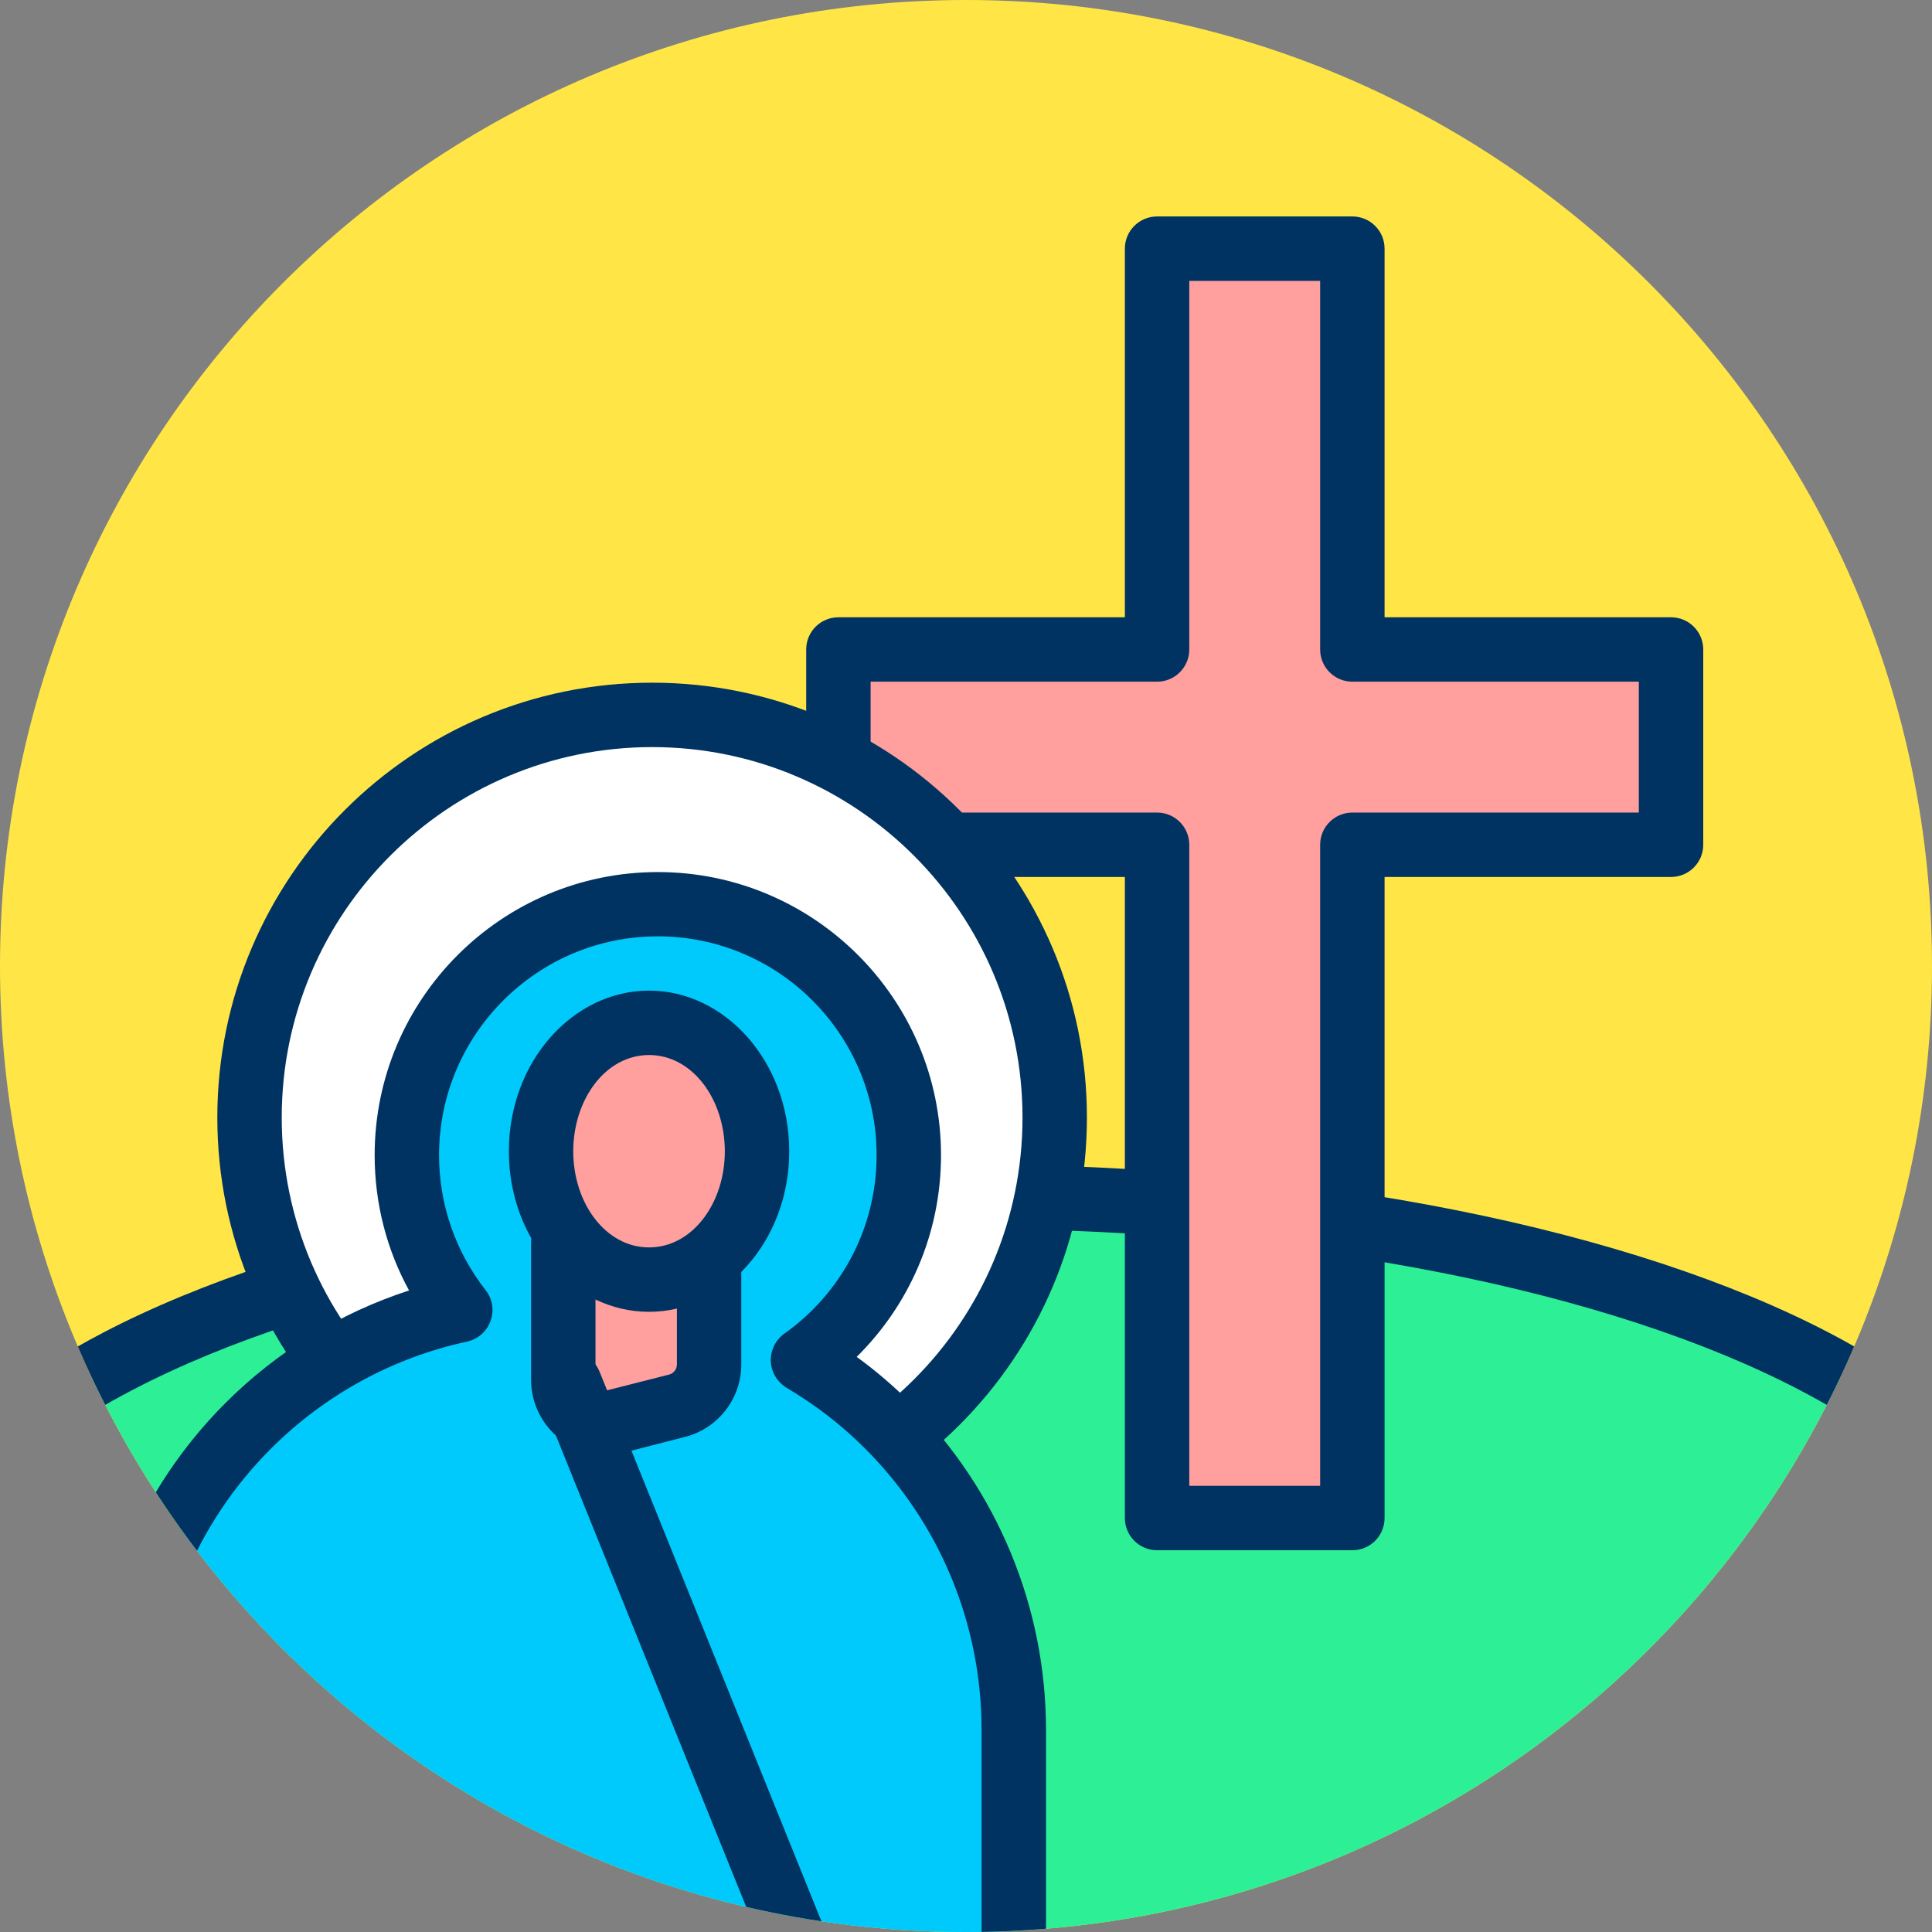
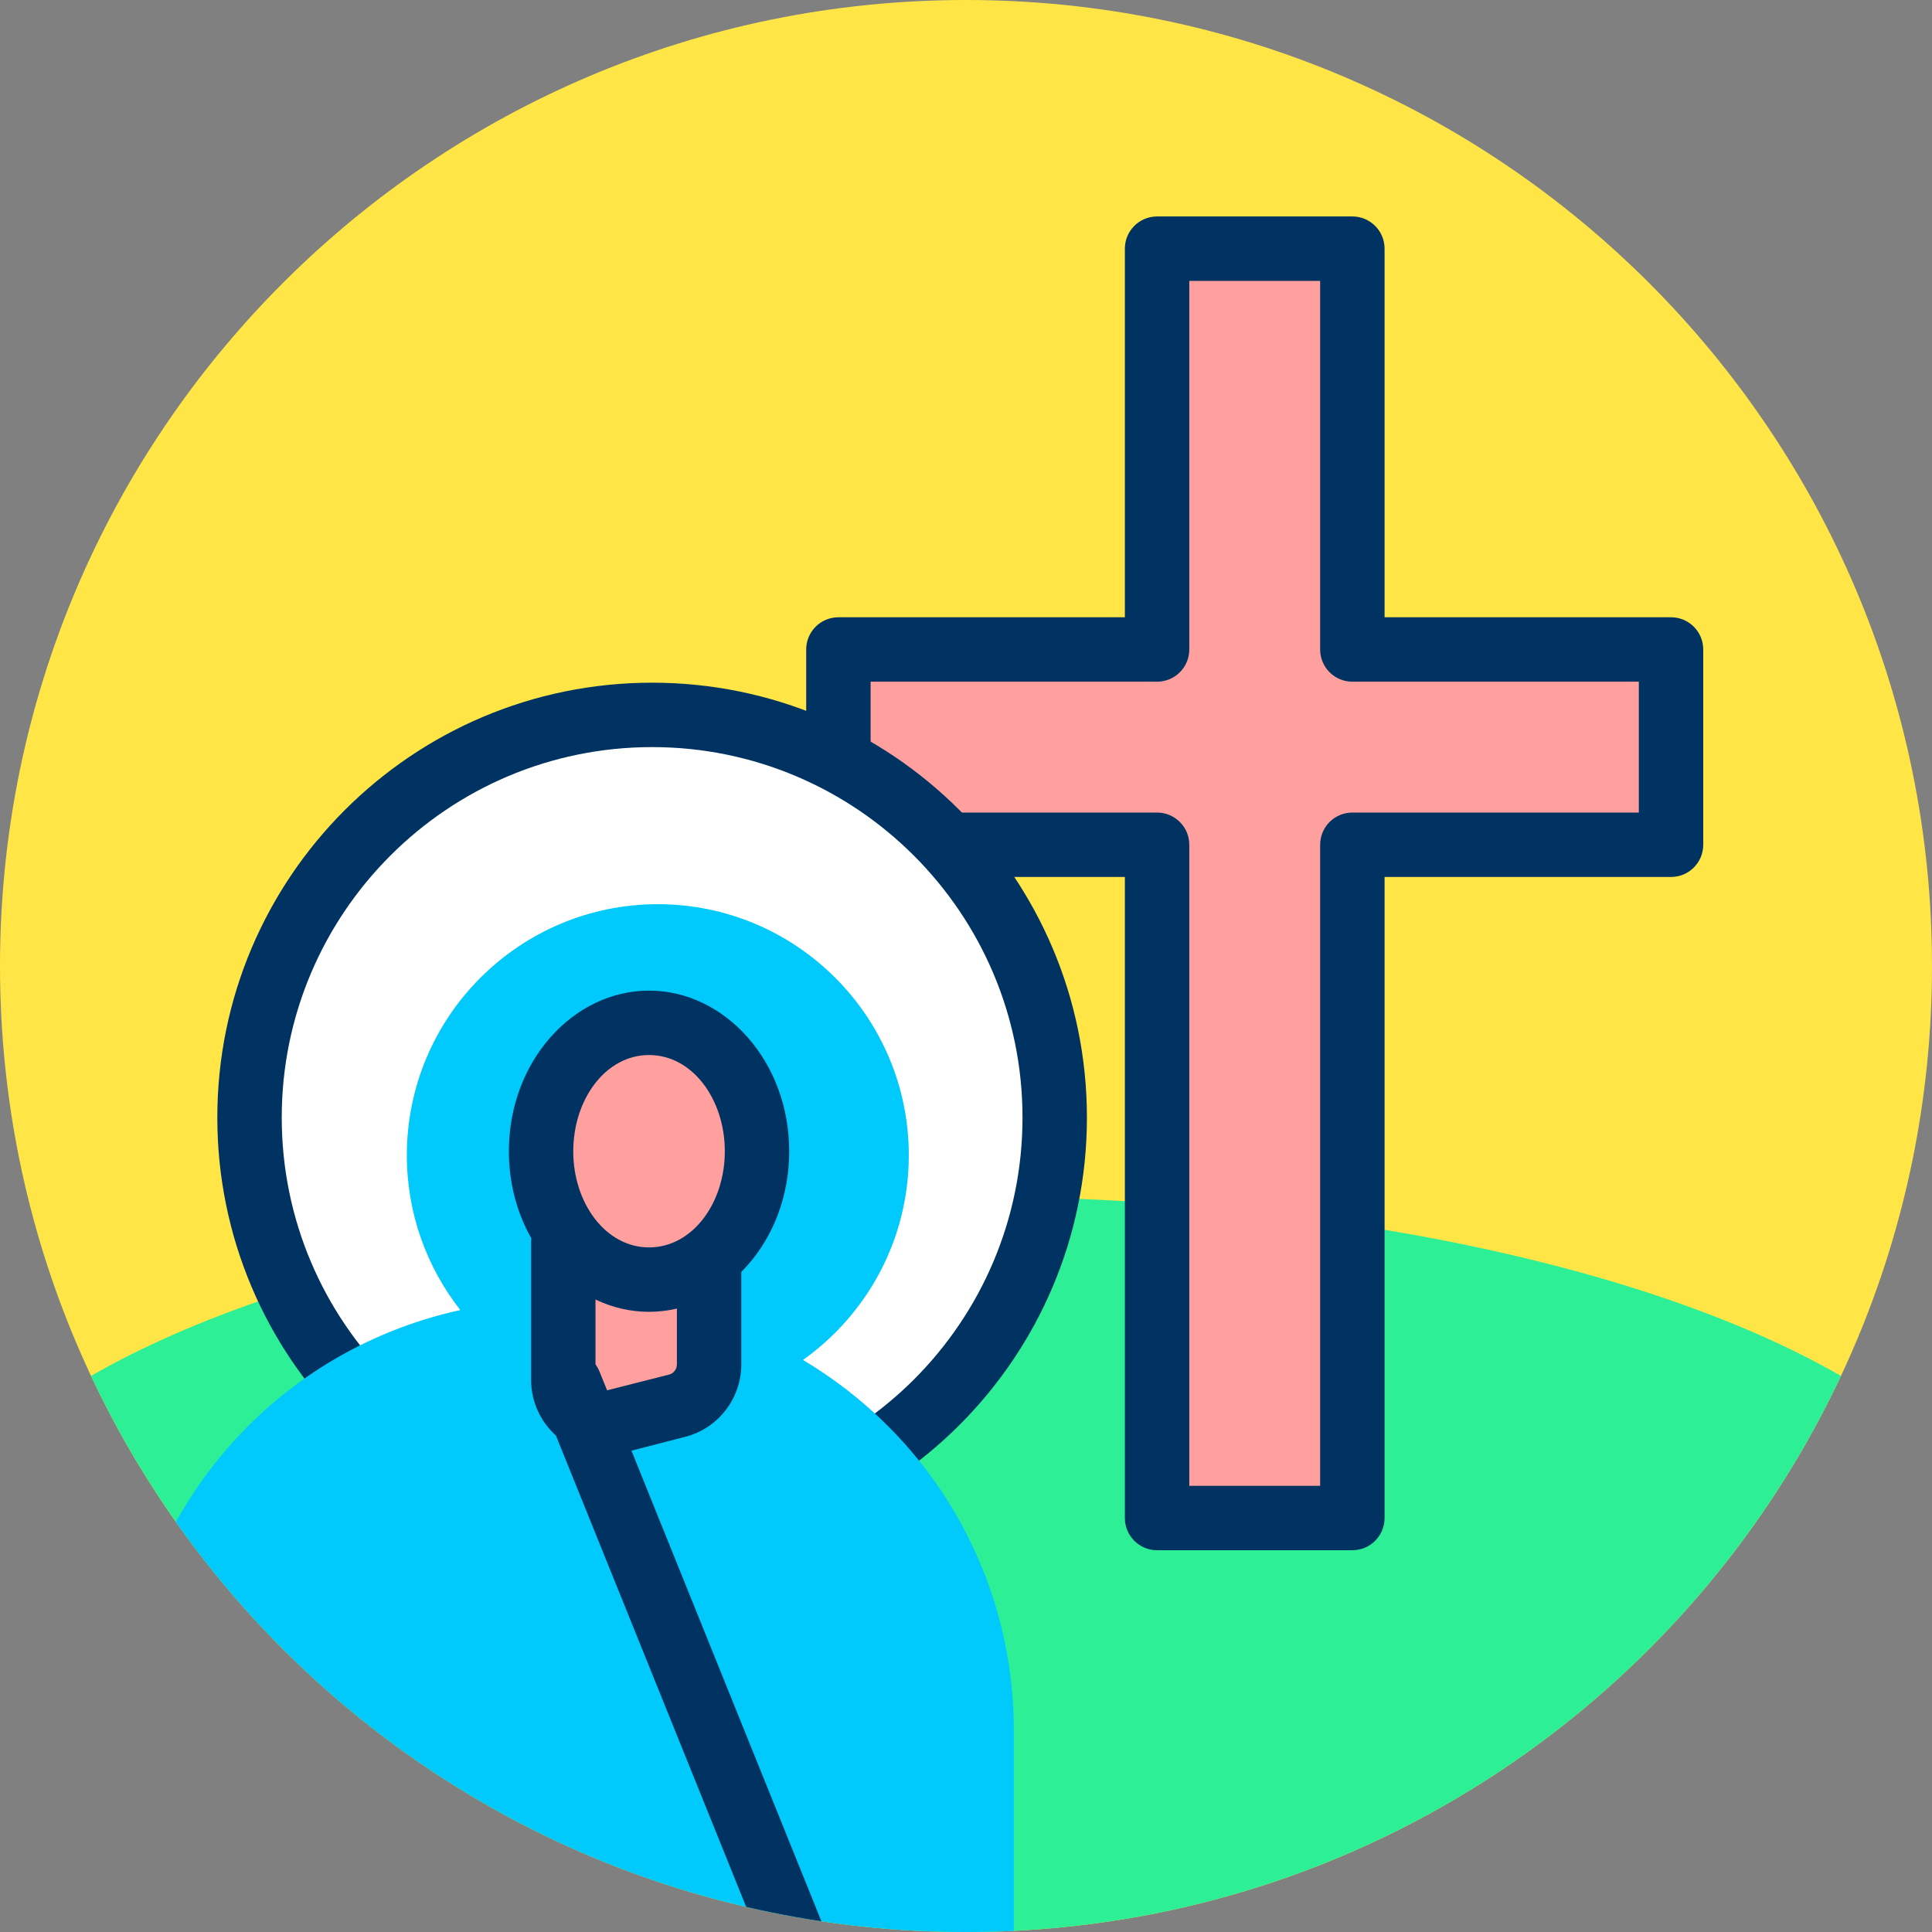
<svg xmlns="http://www.w3.org/2000/svg" xmlns:ns1="http://www.serif.com/" width="100%" height="100%" viewBox="0 0 120 120" version="1.1" xml:space="preserve" style="fill-rule:evenodd;clip-rule:evenodd;stroke-linejoin:round;stroke-miterlimit:2;">
  <rect x="0" y="0" width="120" height="120" fill="#808080" stroke="none" />
  <g transform="matrix(1,0,0,1,-144.209,-349.853)">
    <g id="_2-2" ns1:id="2-2" transform="matrix(1,0,0,1,144.209,349.853)">
      <rect x="0" y="0" width="120" height="120" style="fill:none;" />
      <g transform="matrix(-1,0,0,1,60,120)">
        <path d="M0,-120C-33.137,-120 -60,-93.137 -60,-60C-60,-26.863 -33.137,0 0,0C33.137,0 60,-26.863 60,-60C60,-93.137 33.137,-120 0,-120" style="fill:rgb(255,230,70);fill-rule:nonzero;" />
        <clipPath id="_clip1">
          <path d="M0,-120C-33.137,-120 -60,-93.137 -60,-60C-60,-26.863 -33.137,0 0,0C33.137,0 60,-26.863 60,-60C60,-93.137 33.137,-120 0,-120" clip-rule="nonzero" />
        </clipPath>
        <g clip-path="url(#_clip1)">
          <g transform="matrix(-1,0,0,1,202.514,-469.853)">
            <ellipse cx="202.514" cy="449.144" rx="65.271" ry="24.972" style="fill:rgb(45,240,150);" />
          </g>
          <g transform="matrix(-1,0,0,1,202.514,-469.853)">
-             <path d="M202.514,422.172C180.516,422.172 161.011,426.317 148.919,432.626C140.161,437.196 135.243,443.048 135.243,449.144C135.243,455.239 140.161,461.091 148.919,465.661C161.011,471.97 180.516,476.116 202.514,476.116C224.512,476.116 244.017,471.97 256.11,465.661C264.867,461.091 269.785,455.239 269.785,449.144C269.785,443.048 264.867,437.196 256.11,432.626C244.017,426.317 224.512,422.172 202.514,422.172ZM202.514,426.172C223.745,426.172 242.588,430.083 254.259,436.173C261.346,439.87 265.785,444.211 265.785,449.144C265.785,454.076 261.346,458.417 254.259,462.115C242.588,468.204 223.745,472.116 202.514,472.116C181.283,472.116 162.44,468.204 150.769,462.115C143.682,458.417 139.243,454.076 139.243,449.144C139.243,444.211 143.682,439.87 150.769,436.173C162.44,430.083 181.283,426.172 202.514,426.172Z" style="fill:rgb(0,51,97);" />
-           </g>
+             </g>
          <g transform="matrix(-1,0,0,1,82.986,-90.999)">
            <g transform="matrix(1.083,0,0,1.083,61.797,-41.511)">
              <g transform="matrix(1,0,0,1,-568.673,-141.252)">
                <path d="M610.396,190.052L610.396,167.065L599.197,167.065L599.197,190.052L580.92,190.052L580.92,201.252L599.197,201.252L599.197,239.865L610.396,239.865L610.396,201.252L628.673,201.252L628.673,190.052L610.396,190.052Z" style="fill:rgb(255,159,158);" />
              </g>
              <g transform="matrix(1,0,0,1,-568.673,-141.252)">
                <path d="M612.244,188.205L612.244,167.065C612.244,166.044 611.417,165.217 610.396,165.217L599.197,165.217C598.176,165.217 597.349,166.044 597.349,167.065L597.349,188.205C597.349,188.205 580.92,188.205 580.92,188.205C579.9,188.205 579.073,189.032 579.073,190.052L579.073,201.252C579.073,202.272 579.9,203.099 580.92,203.099L597.349,203.099C597.349,203.099 597.349,239.865 597.349,239.865C597.349,240.885 598.176,241.712 599.197,241.712L610.396,241.712C611.417,241.712 612.244,240.885 612.244,239.865L612.244,203.099C612.244,203.099 628.673,203.099 628.673,203.099C629.693,203.099 630.52,202.272 630.52,201.252L630.52,190.052C630.52,189.032 629.693,188.205 628.673,188.205L612.244,188.205ZM608.549,190.052C608.549,191.072 609.376,191.899 610.396,191.899L626.826,191.899C626.826,191.899 626.826,199.405 626.826,199.405C626.826,199.405 610.396,199.405 610.396,199.405C609.376,199.405 608.549,200.232 608.549,201.252L608.549,238.017C608.549,238.017 601.044,238.017 601.044,238.017C601.044,238.017 601.044,201.252 601.044,201.252C601.044,200.232 600.217,199.405 599.197,199.405L582.767,199.405C582.767,199.405 582.767,191.899 582.767,191.899C582.767,191.899 599.197,191.899 599.197,191.899C600.217,191.899 601.044,191.072 601.044,190.052L601.044,168.912C601.044,168.912 608.549,168.912 608.549,168.912C608.549,168.912 608.549,190.052 608.549,190.052Z" style="fill:rgb(0,51,97);" />
              </g>
            </g>
            <g transform="matrix(1.449,0,0,1.449,-23.491,-37.33)">
              <g transform="matrix(1.185,0,0,1.185,-524.686,-1487.5)">
                <circle cx="493.43" cy="1300.55" r="14.563" style="fill:white;" />
              </g>
              <g transform="matrix(1.185,0,0,1.185,-524.686,-1487.5)">
                <path d="M493.43,1284.82C484.749,1284.82 477.702,1291.87 477.702,1300.55C477.702,1309.23 484.749,1316.28 493.43,1316.28C502.11,1316.28 509.158,1309.23 509.158,1300.55C509.158,1291.87 502.11,1284.82 493.43,1284.82ZM493.43,1287.15C500.824,1287.15 506.828,1293.16 506.828,1300.55C506.828,1307.95 500.824,1313.95 493.43,1313.95C486.035,1313.95 480.032,1307.95 480.032,1300.55C480.032,1293.16 486.035,1287.15 493.43,1287.15Z" style="fill:rgb(0,51,97);" />
              </g>
              <g transform="matrix(1.312,0,0,1.312,-590.955,-1654.31)">
                <path d="M489.909,1308.09C488.815,1306.69 488.163,1304.94 488.163,1303.03C488.163,1298.51 491.837,1294.83 496.363,1294.83C500.889,1294.83 504.563,1298.51 504.563,1303.03C504.563,1305.79 503.197,1308.23 501.106,1309.72C502.11,1310.32 503.044,1311.04 503.883,1311.88C506.514,1314.51 507.993,1318.08 507.993,1321.8C507.993,1332.62 507.993,1330.52 507.993,1330.52L478.867,1330.52C478.867,1330.52 478.867,1332.62 478.867,1321.8C478.867,1318.08 480.345,1314.51 482.977,1311.88C484.892,1309.96 487.303,1308.66 489.909,1308.09Z" style="fill:rgb(0,202,251);" />
              </g>
              <g transform="matrix(1.312,0,0,1.312,-590.955,-1654.31)">
-                 <path d="M477.815,1330.68C477.815,1330.62 477.815,1329.38 477.815,1321.8C477.815,1317.8 479.404,1313.96 482.233,1311.13C483.931,1309.43 485.992,1308.18 488.234,1307.45L488.235,1307.45C487.518,1306.14 487.111,1304.63 487.111,1303.03C487.111,1297.93 491.257,1293.78 496.363,1293.78C501.47,1293.78 505.615,1297.93 505.615,1303.03C505.615,1305.61 504.561,1307.94 502.86,1309.62C503.483,1310.07 504.074,1310.58 504.627,1311.13C507.456,1313.96 509.045,1317.8 509.045,1321.8L509.045,1330.68L509.045,1330.68C509.044,1331.79 508.518,1331.97 507.993,1331.79C507.665,1331.9 507.336,1331.88 507.136,1331.57L479.724,1331.57C479.523,1331.88 479.195,1331.9 478.867,1331.79C478.341,1331.97 477.816,1331.79 477.815,1330.68L477.815,1330.68ZM506.94,1329.46L479.919,1329.46L479.919,1321.8C479.919,1318.35 481.287,1315.05 483.721,1312.62C485.492,1310.85 487.723,1309.64 490.133,1309.12C490.487,1309.04 490.776,1308.79 490.899,1308.44C491.021,1308.1 490.96,1307.72 490.736,1307.44C489.784,1306.22 489.215,1304.69 489.215,1303.03C489.215,1299.09 492.418,1295.88 496.363,1295.88C500.308,1295.88 503.511,1299.09 503.511,1303.03C503.511,1305.44 502.32,1307.57 500.496,1308.86C500.206,1309.07 500.04,1309.41 500.054,1309.77C500.069,1310.12 500.263,1310.44 500.57,1310.63C501.499,1311.18 502.363,1311.84 503.139,1312.62C505.573,1315.05 506.94,1318.35 506.94,1321.8L506.94,1329.46Z" style="fill:rgb(0,51,97);" />
-               </g>
+                 </g>
              <g transform="matrix(1,0,0,1,-434.43,-1255.12)">
                <path d="M496.901,1314.12L490.651,1314.12L490.651,1320.02C490.651,1320.58 490.912,1321.12 491.358,1321.46C491.803,1321.81 492.384,1321.93 492.931,1321.79C493.801,1321.57 494.766,1321.32 495.527,1321.12C496.335,1320.92 496.901,1320.19 496.901,1319.35C496.901,1317.4 496.901,1314.12 496.901,1314.12Z" style="fill:rgb(255,159,158);" />
              </g>
              <g transform="matrix(1,0,0,1,-434.43,-1255.12)">
                <path d="M498.281,1314.12C498.281,1313.36 497.663,1312.74 496.901,1312.74L490.651,1312.74C489.889,1312.74 489.271,1313.36 489.271,1314.12L489.271,1320.02C489.271,1321.01 489.729,1321.94 490.511,1322.55C491.294,1323.16 492.313,1323.37 493.273,1323.13L495.87,1322.46C497.288,1322.1 498.281,1320.82 498.281,1319.35L498.281,1314.12ZM495.521,1315.5L495.521,1319.35C495.521,1319.56 495.382,1319.74 495.185,1319.79L492.588,1320.45C492.455,1320.49 492.313,1320.46 492.204,1320.37C492.095,1320.29 492.031,1320.16 492.031,1320.02C492.031,1320.02 492.031,1315.5 492.031,1315.5L495.521,1315.5Z" style="fill:rgb(0,51,97);" />
              </g>
              <g transform="matrix(1,0,0,1.19,-433.313,-1505.81)">
                <circle cx="493.209" cy="1311.69" r="4.629" style="fill:rgb(255,159,158);" />
              </g>
              <g transform="matrix(1,0,0,1.19,-433.313,-1505.81)">
                <path d="M493.209,1305.9C489.964,1305.9 487.201,1308.44 487.201,1311.69C487.201,1314.93 489.964,1317.47 493.209,1317.47C496.455,1317.47 499.218,1314.93 499.218,1311.69C499.218,1308.44 496.455,1305.9 493.209,1305.9ZM493.209,1308.22C495.075,1308.22 496.458,1309.82 496.458,1311.69C496.458,1313.55 495.075,1315.15 493.209,1315.15C491.344,1315.15 489.961,1313.55 489.961,1311.69C489.961,1309.82 491.344,1308.22 493.209,1308.22Z" style="fill:rgb(0,51,97);" />
              </g>
              <g transform="matrix(1.125,0.431,0.138,1.601,-677.622,-2259.43)">
                <path d="M489.434,1320.46L497.771,1336.06C497.977,1336.44 498.689,1336.47 499.361,1336.11C500.033,1335.75 500.411,1335.14 500.205,1334.76L491.868,1319.16C491.662,1318.78 490.949,1318.75 490.278,1319.11C489.606,1319.47 489.228,1320.08 489.434,1320.46Z" style="fill:rgb(0,51,97);" />
              </g>
            </g>
          </g>
        </g>
      </g>
    </g>
    <g id="c">
        </g>
  </g>
</svg>